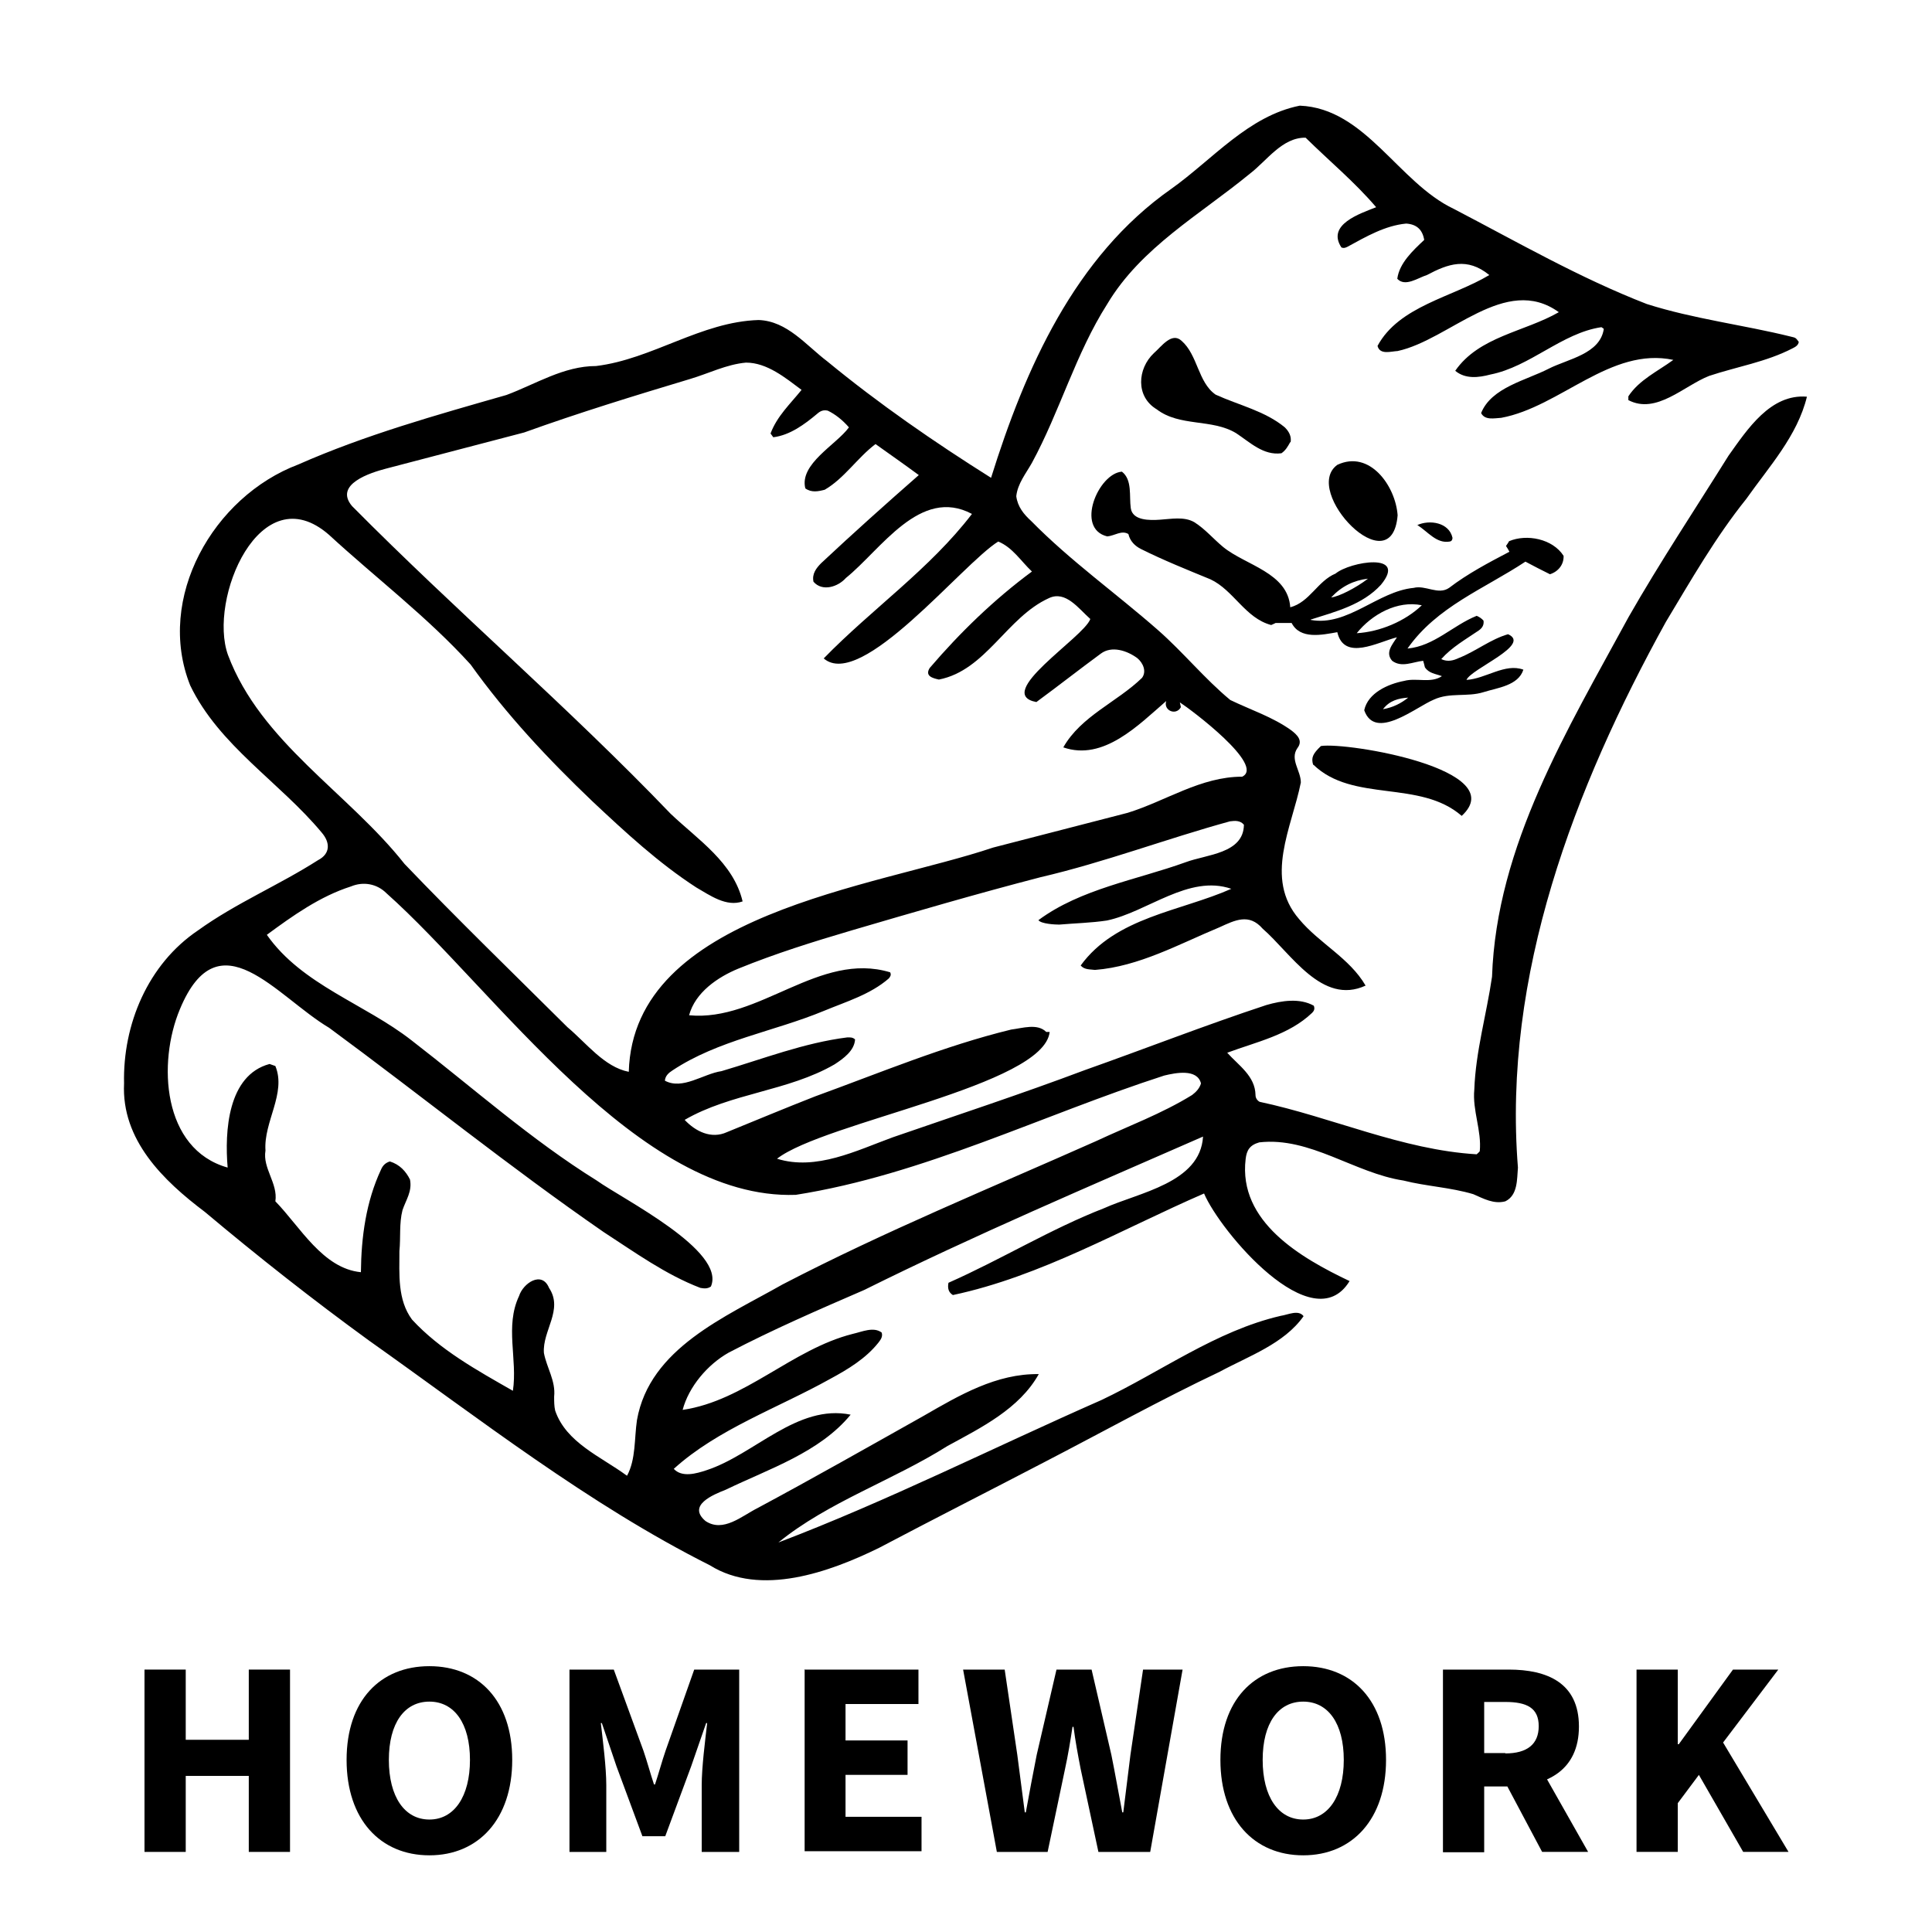
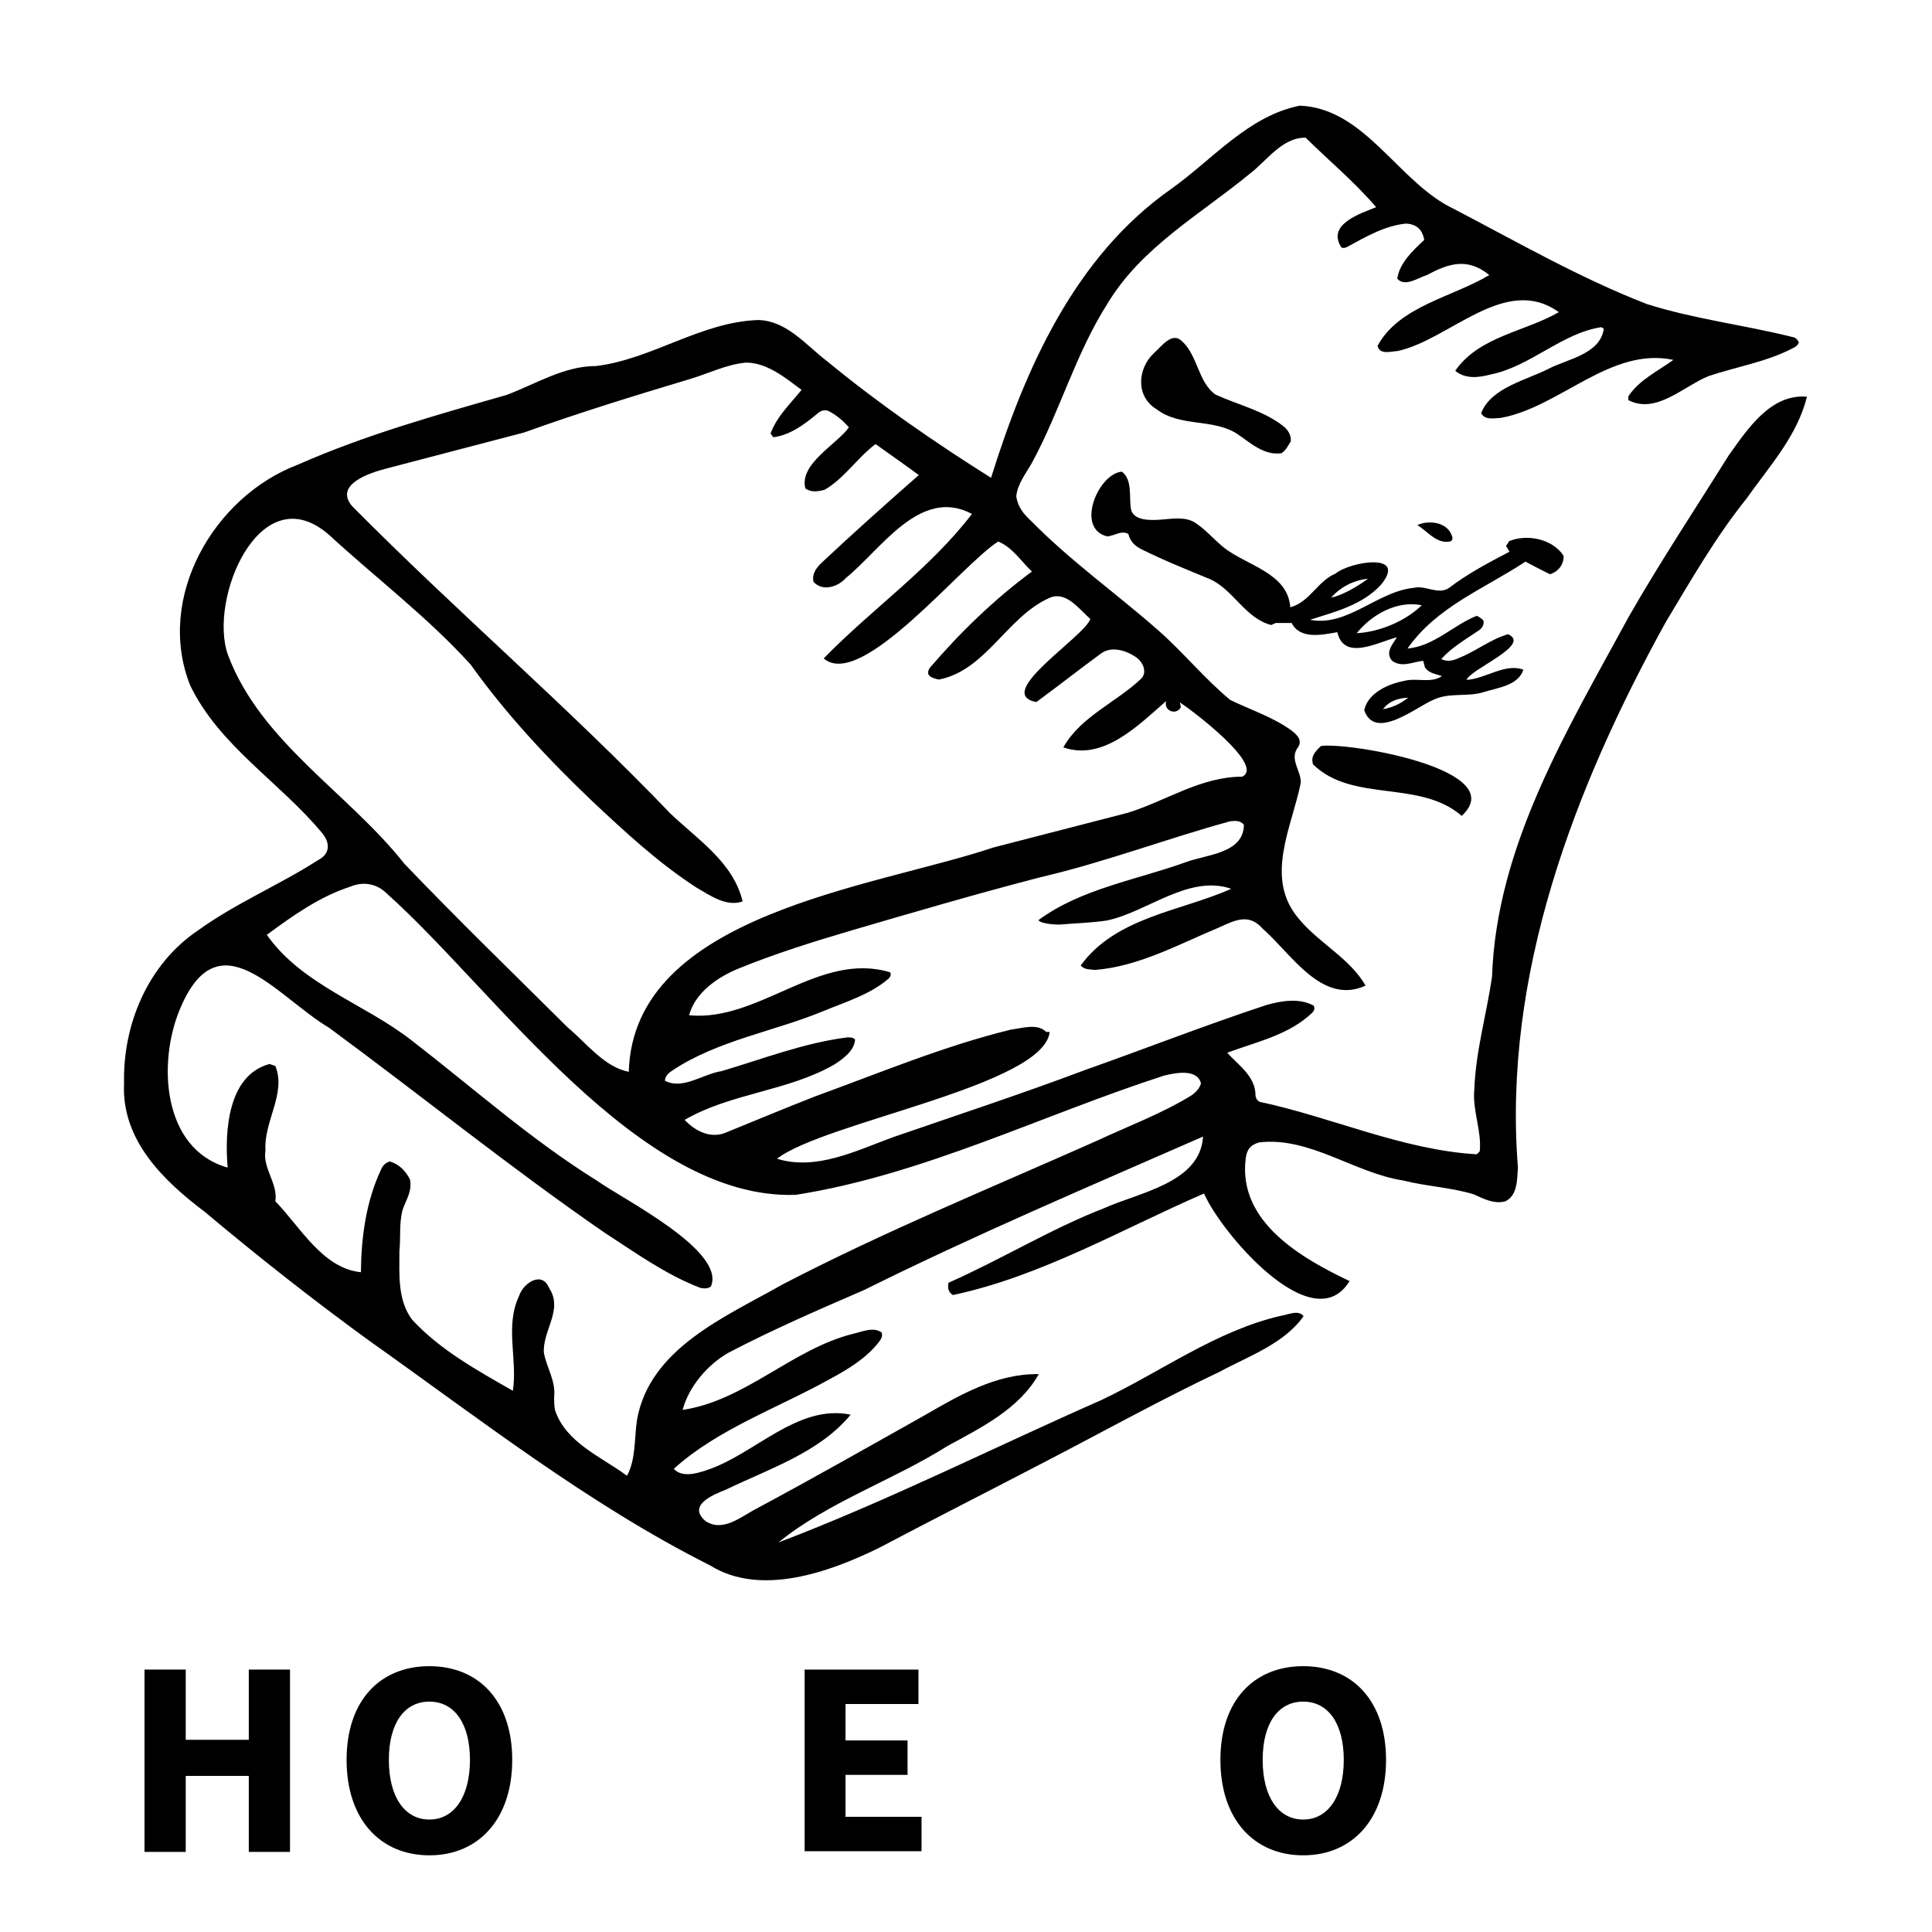
<svg xmlns="http://www.w3.org/2000/svg" id="b" viewBox="0 0 56.69 56.69">
  <defs>
    <style>.d{fill:none;}</style>
  </defs>
  <g id="c">
    <g>
      <rect class="d" width="56.69" height="56.69" />
      <g>
        <path d="m30.8,30.28c-.17,1.58-6.61,2.64-8,3.72,1.15.36,2.33-.24,3.4-.63,1.88-.65,3.77-1.27,5.63-1.97,1.78-.63,3.54-1.32,5.33-1.91.45-.13.98-.21,1.39.02.04.1,0,.16-.05.21-.68.65-1.63.85-2.49,1.17.33.37.82.68.83,1.24,0,.09.05.16.12.2,2.12.45,4.18,1.41,6.37,1.54.03-.03.07-.06.09-.09.06-.6-.22-1.2-.16-1.81.04-1.12.36-2.21.52-3.31.13-3.85,2.22-7.26,4.01-10.56.92-1.61,1.95-3.16,2.93-4.73.55-.77,1.23-1.82,2.3-1.73-.28,1.15-1.11,2.05-1.78,3-.9,1.12-1.62,2.38-2.36,3.61-2.69,4.87-4.79,10.37-4.34,16.01-.03.34,0,.81-.37.99-.34.09-.64-.08-.94-.21-.67-.2-1.38-.23-2.05-.4-1.44-.22-2.74-1.29-4.23-1.12-.28.08-.37.23-.4.49-.22,1.84,1.62,2.9,3.05,3.58-1.08,1.77-3.8-1.46-4.27-2.57-2.42,1.05-4.78,2.43-7.37,2.98-.13-.08-.16-.2-.13-.36,1.54-.68,3-1.58,4.57-2.19,1.02-.46,2.82-.74,2.9-2.1-3.33,1.46-6.68,2.88-9.94,4.5-1.34.58-2.68,1.16-3.98,1.84-.62.35-1.17,1-1.35,1.68,1.83-.27,3.21-1.78,4.99-2.23.27-.06.61-.22.85-.04.04.12-.03.21-.09.29-.37.47-.9.79-1.42,1.07-1.52.85-3.3,1.47-4.59,2.64.24.26.66.14.96.04,1.41-.46,2.66-1.95,4.23-1.63-.91,1.11-2.4,1.59-3.66,2.2-.38.15-1.14.46-.6.92.52.35,1.07-.15,1.53-.38,1.64-.88,3.26-1.8,4.88-2.71,1.04-.6,2.13-1.24,3.37-1.22-.57,1.02-1.69,1.57-2.68,2.11-1.6,1.01-3.5,1.64-4.96,2.83,3.21-1.22,6.32-2.79,9.48-4.18,1.75-.83,3.36-2.03,5.26-2.47.21-.03.52-.19.67.01-.57.81-1.61,1.17-2.46,1.63-1.75.83-3.44,1.77-5.16,2.66-1.61.84-3.23,1.66-4.84,2.51-1.45.71-3.47,1.44-4.96.51-3.56-1.79-6.75-4.29-10.01-6.6-1.65-1.2-3.25-2.46-4.81-3.77-1.22-.92-2.45-2.11-2.37-3.77-.04-1.73.7-3.5,2.17-4.49,1.11-.8,2.38-1.33,3.52-2.06.37-.19.36-.52.11-.81-1.23-1.48-3.01-2.55-3.86-4.32-1.02-2.56.68-5.54,3.17-6.48,1.97-.87,4.05-1.45,6.11-2.04.86-.32,1.68-.85,2.63-.85,1.65-.2,3.08-1.3,4.77-1.35.84.03,1.39.74,2.01,1.21,1.52,1.25,3.14,2.37,4.81,3.42,1-3.2,2.45-6.49,5.29-8.48,1.21-.86,2.26-2.14,3.77-2.44,1.93.08,2.89,2.26,4.52,3.03,1.86.97,3.7,2.03,5.66,2.79,1.38.44,2.83.61,4.24.96.13.03.13.03.22.15-.01.1-.1.15-.18.19-.77.4-1.64.54-2.45.81-.74.29-1.55,1.14-2.37.71v-.11c.31-.48.87-.74,1.32-1.07-1.84-.39-3.32,1.38-5.05,1.7-.2.01-.48.08-.59-.14.3-.75,1.32-.96,1.98-1.3.57-.29,1.51-.43,1.62-1.17-.01-.01-.04-.03-.07-.05-1.16.17-2.09,1.16-3.26,1.39-.34.09-.73.14-1.03-.11.7-1.01,2.03-1.14,3.04-1.72-1.57-1.13-3.2.81-4.73,1.14-.2.01-.52.12-.59-.15.63-1.17,2.2-1.43,3.28-2.08-.65-.53-1.21-.33-1.83,0-.26.08-.64.36-.87.11.06-.46.46-.83.79-1.14-.05-.3-.22-.46-.53-.48-.62.06-1.17.38-1.72.68-.06.03-.11.05-.18.02-.44-.67.54-.99,1.02-1.18-.63-.74-1.38-1.36-2.07-2.04-.69-.01-1.14.68-1.64,1.06-1.46,1.2-3.19,2.16-4.18,3.82-.93,1.46-1.39,3.15-2.21,4.66-.18.32-.42.61-.46.98.04.31.22.53.44.73,1.15,1.17,2.49,2.12,3.72,3.2.74.65,1.37,1.43,2.12,2.05.6.29,1.25.5,1.79.89.17.13.35.3.18.52-.23.33.1.66.1,1.01-.26,1.31-1.09,2.81-.05,4.01.59.71,1.48,1.14,1.95,1.95-1.28.59-2.19-.95-3.02-1.67-.4-.46-.81-.25-1.27-.04-1.18.49-2.36,1.15-3.65,1.25-.14-.02-.31,0-.42-.13,1.03-1.42,2.93-1.59,4.42-2.25-1.25-.43-2.46.68-3.65.93-.46.07-.94.08-1.4.12-.12,0-.53-.02-.61-.13,1.24-.92,2.88-1.18,4.32-1.7.61-.23,1.7-.25,1.71-1.1-.11-.13-.26-.12-.41-.1-1.86.51-3.67,1.2-5.56,1.64-1.85.48-3.7,1.02-5.54,1.56-1.12.33-2.24.68-3.32,1.12-.61.25-1.27.7-1.45,1.37,2.06.2,3.82-1.89,5.9-1.26.04.08,0,.13-.04.18-.54.47-1.25.68-1.9.95-1.47.61-3.11.86-4.45,1.75-.11.07-.21.16-.22.3.52.28,1.12-.2,1.66-.28,1.22-.36,2.42-.83,3.69-.99.07,0,.16-.01.23.06-.02.33-.34.56-.6.73-1.36.79-3.04.84-4.4,1.63.32.34.78.57,1.24.36.86-.35,1.72-.71,2.59-1.05,1.9-.69,3.78-1.48,5.75-1.96.33-.04.77-.19,1.03.07Zm1.19-12.12c-.34-.3-.72-.84-1.21-.61-1.24.56-1.85,2.12-3.23,2.39-.18-.04-.42-.1-.27-.34.89-1.04,1.89-2.01,3-2.83-.32-.3-.57-.71-.99-.88-1.07.67-4.02,4.38-5.12,3.43,1.41-1.45,3.11-2.62,4.35-4.24-1.52-.81-2.67,1.05-3.7,1.88-.23.26-.69.41-.95.11-.05-.23.08-.4.23-.55.94-.88,1.89-1.73,2.86-2.58-.42-.31-.85-.61-1.27-.91-.53.4-.92,1.01-1.49,1.34-.19.05-.39.09-.57-.04-.18-.72.91-1.28,1.28-1.79-.19-.22-.41-.39-.62-.49-.13-.03-.22.01-.31.09-.37.31-.8.63-1.29.69-.03-.04-.05-.07-.08-.11.19-.51.58-.87.91-1.28-.47-.35-1.01-.8-1.63-.8-.57.05-1.1.32-1.64.48-1.63.49-3.26.99-4.87,1.57-1.35.35-2.7.71-4.05,1.06-.46.12-1.54.46-1,1.1,3.05,3.08,6.35,5.9,9.35,9.03.8.76,1.84,1.43,2.11,2.57-.48.17-.96-.18-1.36-.41-1.11-.72-2.08-1.62-3.04-2.52-1.3-1.24-2.53-2.55-3.58-4.02-1.26-1.39-2.78-2.54-4.16-3.81-2.02-1.76-3.55,1.9-2.96,3.53.96,2.56,3.53,4.04,5.18,6.13,1.56,1.63,3.18,3.2,4.78,4.79.55.46,1.08,1.17,1.8,1.31.13-4.65,7.22-5.41,10.69-6.58,1.32-.34,2.64-.68,3.95-1.02,1.13-.35,2.14-1.06,3.36-1.06.68-.33-1.49-1.96-1.83-2.18.01.05.02.1.03.14-.14.26-.52.1-.43-.18-.81.7-1.84,1.77-3.02,1.36.52-.92,1.58-1.33,2.31-2.04.14-.19.03-.44-.14-.58-.3-.22-.75-.37-1.07-.13-.64.47-1.25.95-1.89,1.42-1.28-.24,1.38-1.89,1.58-2.43Zm-13.59,25.14c.26-.48.21-1.09.29-1.63.37-2.11,2.6-3.03,4.27-3.98,3-1.56,6.13-2.84,9.21-4.21.94-.44,1.92-.8,2.81-1.35.12-.09.22-.2.26-.34-.11-.44-.75-.31-1.08-.23-3.59,1.16-7.06,2.91-10.81,3.5-4.62.16-8.81-6-12.01-8.85-.28-.28-.68-.35-1.04-.2-.91.29-1.71.86-2.47,1.42,1.03,1.47,2.87,2.02,4.25,3.1,1.8,1.39,3.5,2.91,5.43,4.11.77.55,3.8,2.06,3.35,3.11-.1.07-.2.06-.31.04-1.02-.39-1.93-1.05-2.84-1.64-2.75-1.9-5.36-4.01-8.05-5.99-1.55-.92-3.24-3.29-4.38-.55-.66,1.57-.52,4.11,1.4,4.65-.09-1.06,0-2.71,1.23-3.04.06.02.11.04.17.06.33.8-.35,1.64-.29,2.48-.09.52.37.96.29,1.49.73.75,1.39,1.97,2.51,2.08.01-1.03.15-2.07.59-3.01.05-.12.13-.2.26-.24.29.09.47.29.59.53.07.35-.12.6-.22.9-.1.39-.05.8-.09,1.2,0,.68-.06,1.43.37,2.01.82.89,1.91,1.49,2.96,2.09.14-.93-.24-1.89.18-2.78.12-.38.67-.75.88-.24.43.64-.2,1.26-.15,1.91.08.43.35.82.3,1.28,0,.14,0,.28.03.41.32.94,1.34,1.35,2.09,1.9Z" />
        <path d="m38.46,18.19c1.08.2,1.97-.84,3.02-.94.35-.09.72.22,1.04,0,.55-.42,1.16-.74,1.77-1.06-.03-.06-.06-.11-.1-.17.03-.05.06-.08.09-.14.52-.22,1.28-.07,1.6.43.01.25-.15.46-.4.54-.24-.12-.48-.24-.72-.37-1.21.8-2.6,1.32-3.46,2.55.78-.07,1.33-.68,2.03-.96q.12.05.2.14c.02.13-.04.22-.14.29-.38.26-.79.49-1.1.84.19.09.36.04.51-.03.51-.2.93-.55,1.45-.7.7.31-1.08,1.01-1.22,1.34.56-.03,1.13-.5,1.67-.3-.15.47-.76.53-1.17.66-.48.15-.99,0-1.46.22-.53.22-1.72,1.22-2.04.31.11-.51.7-.77,1.17-.86.37-.1.78.08,1.11-.14-.19-.07-.38-.08-.5-.26-.01-.05-.03-.12-.05-.19-.3.03-.63.21-.91,0-.21-.24,0-.47.14-.69-.56.14-1.55.71-1.75-.15-.45.08-1.09.22-1.34-.27h-.47s-.08.04-.13.06c-.76-.2-1.1-1.02-1.78-1.34-.68-.28-1.38-.56-2.04-.89-.18-.09-.32-.23-.37-.44-.2-.12-.4.05-.62.07-.95-.23-.26-1.85.43-1.9.31.24.21.72.26,1.07.05.37.56.36.85.34.33-.02.71-.1,1.01.07.32.2.56.49.85.73.66.54,1.9.75,1.97,1.77.57-.15.8-.77,1.33-.99.42-.35,2.13-.64,1.33.33-.54.59-1.34.79-2.06,1.02Zm3.26-.43c-.72-.15-1.47.27-1.91.82.68-.04,1.42-.35,1.91-.82Zm-2.66-.23c.22-.02.73-.28,1.08-.55-.42.05-.77.22-1.08.55Zm2.26,2.94c-.28.02-.54.08-.74.34.29-.05.53-.17.74-.34Z" />
        <path d="m37.86,12.97c-.07.13-.14.25-.26.33-.53.07-.92-.32-1.33-.59-.71-.43-1.65-.18-2.33-.7-.62-.37-.57-1.19-.08-1.65.21-.18.52-.63.81-.36.48.42.48,1.22,1,1.58.68.31,1.45.48,2.03.96.12.12.2.26.17.44Z" />
        <path d="m38.53,22.44c-.06-.21-.01-.32.23-.55.78-.12,5.61.69,4.13,2.05-1.23-1.07-3.19-.38-4.35-1.5Z" />
-         <path d="m41.01,15.12c-.17,2.07-2.83-.71-1.77-1.48.95-.45,1.71.62,1.77,1.48Z" />
        <path d="m41.58,15.41c.37-.17.94-.08,1.04.37,0,.05-.02.1-.08.11-.39.07-.64-.29-.96-.49Z" />
      </g>
      <g>
        <path d="m4.24,48.99h1.21v2.06h1.85v-2.06h1.21v5.35h-1.21v-2.23h-1.85v2.23h-1.21v-5.35Z" />
        <path d="m10.17,51.64c0-1.75.99-2.75,2.43-2.75s2.43,1.01,2.43,2.75-.99,2.8-2.43,2.8-2.43-1.05-2.43-2.8Zm3.62,0c0-1.07-.46-1.71-1.19-1.71s-1.19.63-1.19,1.71.46,1.75,1.19,1.75,1.19-.68,1.19-1.75Z" />
-         <path d="m16.69,48.99h1.32l.87,2.38c.11.32.2.66.31.99h.03c.11-.33.2-.67.31-.99l.84-2.38h1.32v5.35h-1.1v-1.96c0-.52.1-1.3.16-1.82h-.03l-.44,1.27-.76,2.05h-.67l-.76-2.05-.43-1.27h-.03c.06.52.16,1.3.16,1.82v1.96h-1.08v-5.35Z" />
        <path d="m23.6,48.99h3.35v1.01h-2.14v1.07h1.82v1.01h-1.82v1.23h2.23v1.01h-3.43v-5.35Z" />
-         <path d="m28.24,48.99h1.24l.37,2.5c.07.56.15,1.13.22,1.69h.03c.1-.56.21-1.13.32-1.69l.58-2.5h1.03l.58,2.5c.11.54.21,1.12.32,1.69h.03c.07-.57.14-1.14.21-1.69l.37-2.5h1.16l-.95,5.35h-1.52l-.52-2.43c-.08-.41-.16-.84-.21-1.24h-.03c-.06.4-.13.83-.22,1.24l-.51,2.43h-1.49l-.99-5.35Z" />
        <path d="m35.81,51.64c0-1.75.99-2.75,2.43-2.75s2.43,1.01,2.43,2.75-.99,2.8-2.43,2.8-2.43-1.05-2.43-2.8Zm3.62,0c0-1.07-.46-1.71-1.19-1.71s-1.19.63-1.19,1.71.46,1.75,1.19,1.75,1.19-.68,1.19-1.75Z" />
-         <path d="m42.34,48.99h1.93c1.13,0,2.06.39,2.06,1.67s-.93,1.76-2.06,1.76h-.72v1.93h-1.21v-5.35Zm1.83,2.46c.64,0,.98-.27.98-.8s-.34-.71-.98-.71h-.62v1.5h.62Zm-.12.64l.84-.77,1.71,3.02h-1.35l-1.19-2.24Z" />
-         <path d="m48.02,48.99h1.21v2.19h.03l1.59-2.19h1.33l-1.62,2.14,1.92,3.21h-1.33l-1.3-2.26-.62.83v1.43h-1.21v-5.35Z" />
      </g>
    </g>
  </g>
</svg>